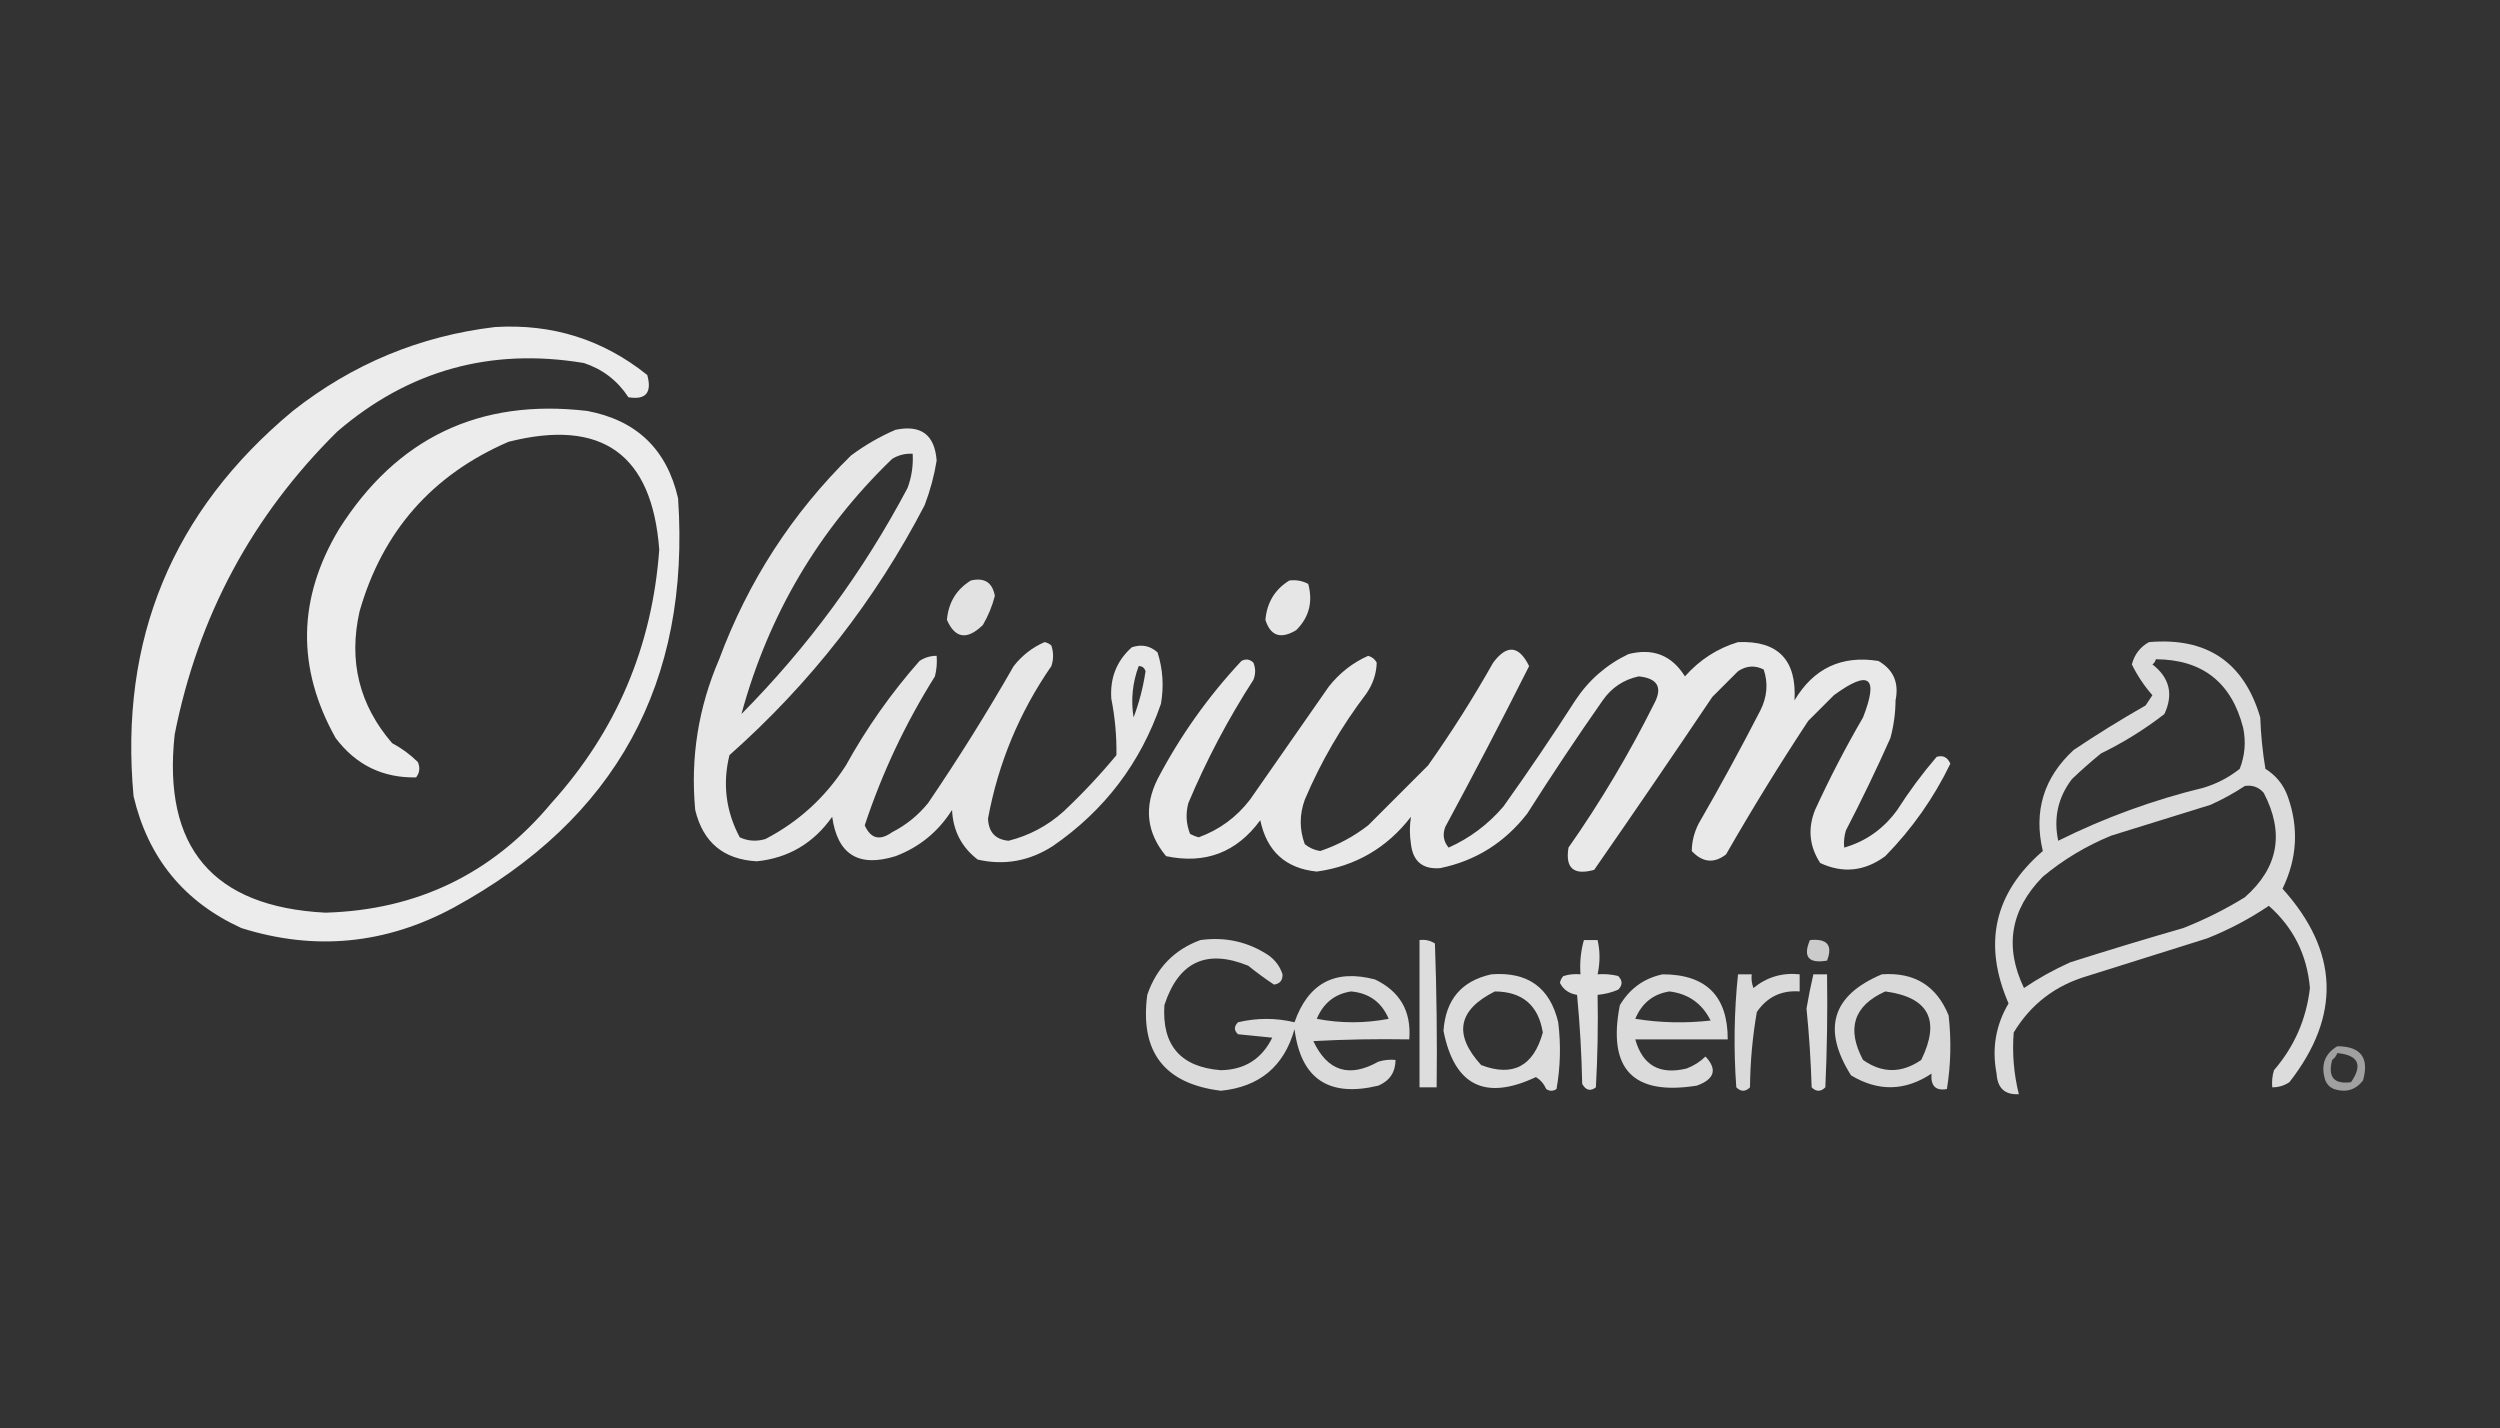
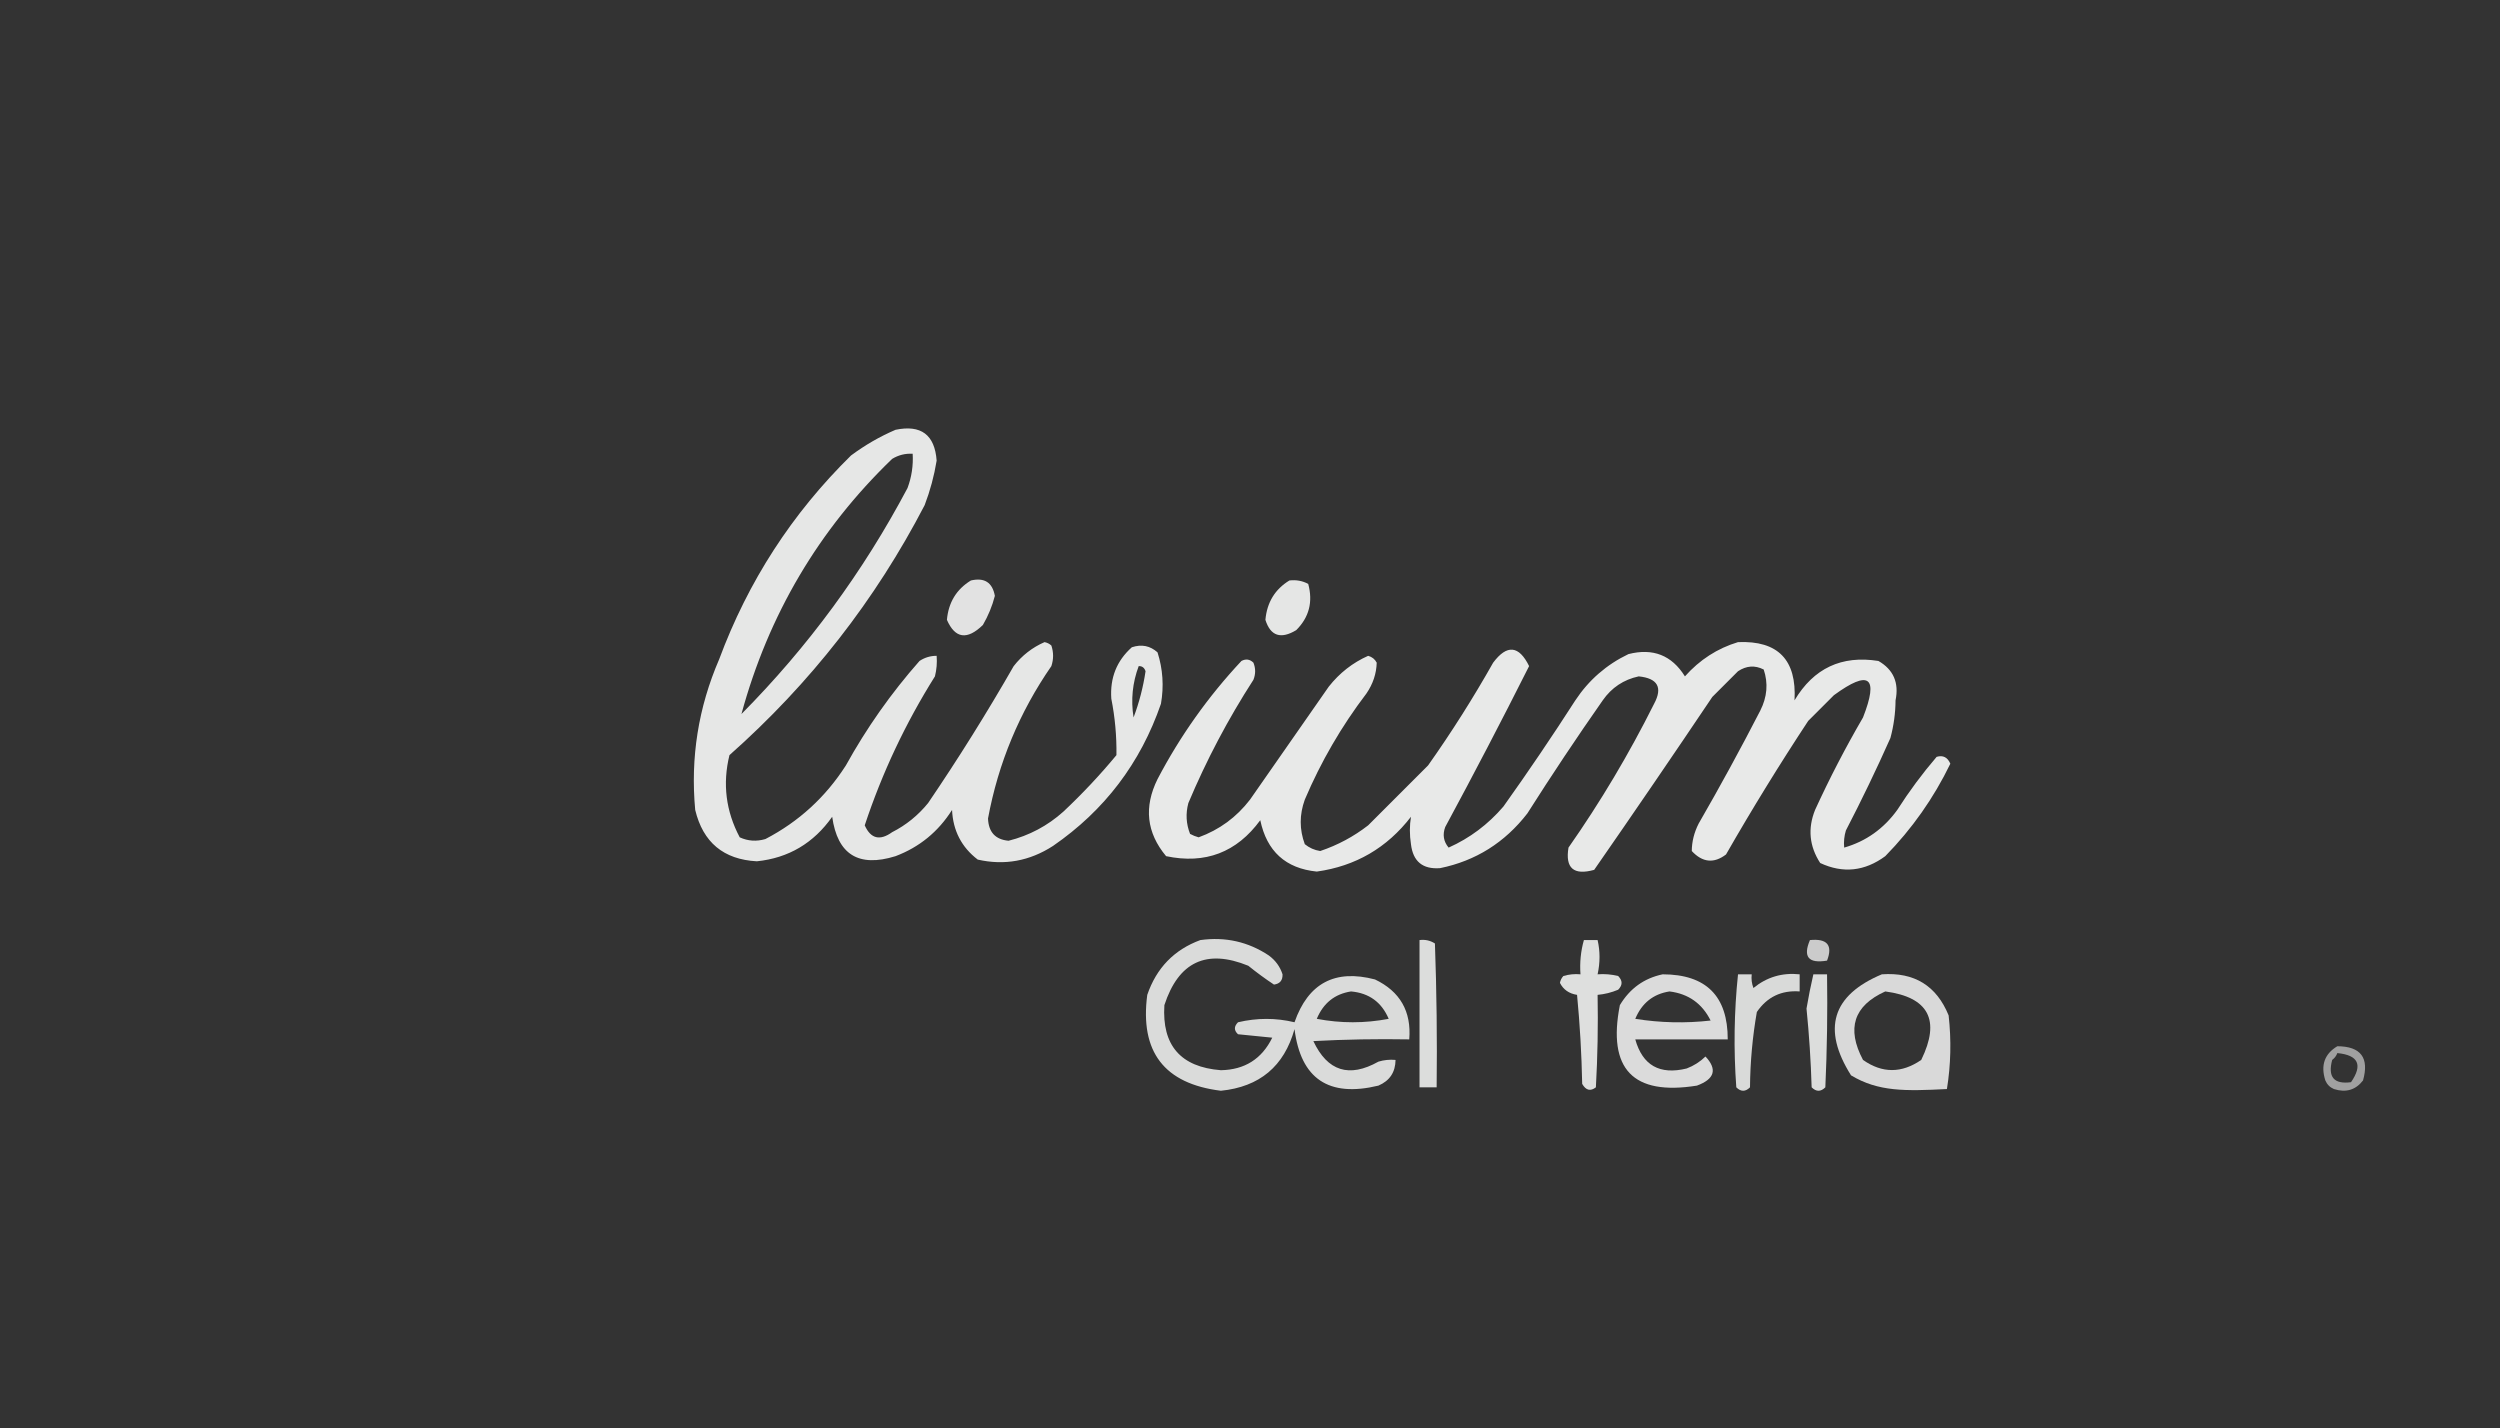
<svg xmlns="http://www.w3.org/2000/svg" version="1.1" width="730px" height="417px" style="shape-rendering:geometricPrecision; text-rendering:geometricPrecision; image-rendering:optimizeQuality; fill-rule:evenodd; clip-rule:evenodd">
  <rect width="100%" height="100%" fill="#333333" stroke="none" />
  <g>
-     <path style="opacity:0.906" fill="#fefffe" d="M 144.5,95.5 C 161.238,94.47 176.071,99.136 189,109.5C 190.424,114.662 188.59,116.829 183.5,116C 180.309,111.137 175.975,107.804 170.5,106C 143.297,101.465 119.297,108.132 98.5,126C 73.633,150.562 57.8,180.062 51,214.5C 47.448,247.448 62.115,264.781 95,266.5C 121.857,265.738 143.857,255.071 161,234.5C 179.942,213.531 190.442,188.864 192.5,160.5C 190.423,132.616 175.756,122.116 148.5,129C 126.185,138.647 111.685,155.147 105,178.5C 101.717,193.003 104.884,205.837 114.5,217C 117.266,218.467 119.766,220.3 122,222.5C 122.72,224.112 122.554,225.612 121.5,227C 111.752,227.189 103.919,223.356 98,215.5C 86.545,195.038 86.878,174.704 99,154.5C 115.905,127.798 140.072,116.298 171.5,120C 185.894,122.728 194.727,131.228 198,145.5C 201.657,199.355 179.824,239.189 132.5,265C 112.607,275.739 91.94,277.739 70.5,271C 53.749,263.357 43.249,250.524 39,232.5C 34.792,186.777 50.292,149.277 85.5,120C 102.927,106.282 122.594,98.115 144.5,95.5 Z" />
-   </g>
+     </g>
  <g>
    <path style="opacity:0.879" fill="#fefffe" d="M 261.5,125.5 C 268.948,123.952 272.948,126.952 273.5,134.5C 272.776,138.953 271.609,143.286 270,147.5C 255.582,175.27 236.582,199.604 213,220.5C 210.947,228.857 211.947,236.857 216,244.5C 218.401,245.602 220.901,245.769 223.5,245C 233.235,239.932 241.068,232.766 247,223.5C 253.06,212.544 260.227,202.378 268.5,193C 270.025,191.991 271.692,191.491 273.5,191.5C 273.662,193.527 273.495,195.527 273,197.5C 264.403,211.193 257.569,225.693 252.5,241C 254.249,244.912 256.915,245.578 260.5,243C 264.579,240.925 268.079,238.092 271,234.5C 279.834,221.503 288.167,208.17 296,194.5C 298.439,191.388 301.439,189.055 305,187.5C 305.772,187.645 306.439,187.978 307,188.5C 307.667,190.5 307.667,192.5 307,194.5C 297.664,208.006 291.497,222.84 288.5,239C 288.656,242.986 290.656,245.152 294.5,245.5C 300.542,243.98 305.875,241.146 310.5,237C 316.033,231.802 321.2,226.302 326,220.5C 326.081,214.974 325.581,209.474 324.5,204C 324.088,197.931 326.088,192.931 330.5,189C 333.347,188.056 335.847,188.556 338,190.5C 339.555,195.382 339.888,200.382 339,205.5C 333.038,222.793 322.538,236.626 307.5,247C 300.642,251.44 293.308,252.773 285.5,251C 280.776,247.387 278.276,242.554 278,236.5C 273.979,242.859 268.479,247.359 261.5,250C 250.712,253.364 244.545,249.531 243,238.5C 237.576,246.207 230.243,250.54 221,251.5C 211.277,250.971 205.277,245.971 203,236.5C 201.581,221.258 203.914,206.591 210,192.5C 218.449,169.753 231.282,149.92 248.5,133C 252.602,129.954 256.935,127.454 261.5,125.5 Z M 216.5,208.5 C 224.406,179.483 239.072,154.65 260.5,134C 262.345,132.872 264.345,132.372 266.5,132.5C 266.699,135.941 266.199,139.274 265,142.5C 252.059,166.931 235.892,188.931 216.5,208.5 Z M 332.5,194.5 C 333.497,194.47 334.164,194.97 334.5,196C 333.812,200.633 332.645,205.133 331,209.5C 330.182,204.349 330.682,199.349 332.5,194.5 Z" />
  </g>
  <g>
    <path style="opacity:0.859" fill="#fefffe" d="M 283.5,169.5 C 287.459,168.578 289.792,170.078 290.5,174C 289.724,176.995 288.557,179.828 287,182.5C 282.397,186.968 278.897,186.468 276.5,181C 276.955,175.908 279.288,172.074 283.5,169.5 Z" />
  </g>
  <g>
    <path style="opacity:0.876" fill="#fefffe" d="M 376.5,169.5 C 378.467,169.261 380.301,169.594 382,170.5C 383.426,175.757 382.259,180.257 378.5,184C 373.987,186.72 370.987,185.72 369.5,181C 369.955,175.908 372.288,172.074 376.5,169.5 Z" />
  </g>
  <g>
    <path style="opacity:0.888" fill="#fefffe" d="M 507.5,187.5 C 519.171,187.006 524.671,192.673 524,204.5C 529.589,195.122 537.755,191.289 548.5,193C 552.889,195.529 554.555,199.363 553.5,204.5C 553.472,208.236 552.972,211.903 552,215.5C 547.939,224.622 543.606,233.622 539,242.5C 538.506,244.134 538.34,245.801 538.5,247.5C 544.85,245.673 550.016,242.006 554,236.5C 557.468,231.066 561.301,225.899 565.5,221C 567.353,220.449 568.687,221.115 569.5,223C 564.654,233.017 558.321,242.017 550.5,250C 544.482,254.431 538.149,255.098 531.5,252C 528.318,247.1 527.818,241.933 530,236.5C 534.229,227.271 538.896,218.271 544,209.5C 548.654,197.619 545.821,195.452 535.5,203C 533,205.5 530.5,208 528,210.5C 519.603,223.236 511.603,236.236 504,249.5C 500.466,252.201 497.133,251.867 494,248.5C 494.019,245.756 494.686,243.089 496,240.5C 502.254,229.66 508.254,218.66 514,207.5C 516.019,203.508 516.352,199.508 515,195.5C 512.455,194.203 509.955,194.369 507.5,196C 505,198.5 502.5,201 500,203.5C 488.624,220.42 477.124,237.253 465.5,254C 459.507,255.668 457.007,253.502 458,247.5C 467.34,234.161 475.674,220.161 483,205.5C 485.55,200.73 484.05,198.064 478.5,197.5C 474.093,198.455 470.593,200.788 468,204.5C 460.419,215.328 453.085,226.328 446,237.5C 439.395,246.042 430.895,251.376 420.5,253.5C 415.43,253.882 412.597,251.548 412,246.5C 411.578,243.764 411.578,241.098 412,238.5C 404.996,247.584 395.829,252.918 384.5,254.5C 375.408,253.58 369.908,248.58 368,239.5C 361.109,248.909 351.943,252.409 340.5,250C 334.792,243.16 333.959,235.66 338,227.5C 344.613,214.888 352.78,203.388 362.5,193C 363.784,192.316 364.951,192.483 366,193.5C 366.667,195.167 366.667,196.833 366,198.5C 358.618,209.93 352.284,221.93 347,234.5C 346.179,237.554 346.345,240.554 347.5,243.5C 348.293,243.931 349.127,244.265 350,244.5C 356.048,242.305 361.048,238.638 365,233.5C 372.667,222.5 380.333,211.5 388,200.5C 391.143,196.513 394.976,193.513 399.5,191.5C 400.647,191.818 401.481,192.484 402,193.5C 401.914,196.702 400.914,199.702 399,202.5C 391.71,212.079 385.71,222.412 381,233.5C 379.413,237.882 379.413,242.215 381,246.5C 382.313,247.573 383.813,248.24 385.5,248.5C 390.607,246.78 395.274,244.28 399.5,241C 405.333,235.167 411.167,229.333 417,223.5C 423.833,213.838 430.166,203.838 436,193.5C 440.026,188.118 443.526,188.451 446.5,194.5C 438.569,210.271 430.402,225.938 422,241.5C 421.18,243.728 421.513,245.728 423,247.5C 429.193,244.728 434.526,240.728 439,235.5C 446.247,225.34 453.247,215.006 460,204.5C 463.933,198.566 469.1,194.066 475.5,191C 482.655,189.166 488.155,191.333 492,197.5C 496.315,192.654 501.482,189.321 507.5,187.5 Z" />
  </g>
  <g>
-     <path style="opacity:0.826" fill="#fefffe" d="M 627.5,187.5 C 644.398,186.023 655.232,193.357 660,209.5C 660.171,214.533 660.671,219.533 661.5,224.5C 664.583,226.417 666.75,229.084 668,232.5C 671.295,241.677 670.795,250.677 666.5,259.5C 682.968,277.798 683.634,296.632 668.5,316C 666.975,317.009 665.308,317.509 663.5,317.5C 663.34,315.801 663.506,314.134 664,312.5C 669.948,305.6 673.448,297.6 674.5,288.5C 673.661,278.821 669.661,270.821 662.5,264.5C 656.855,268.305 650.855,271.471 644.5,274C 632.833,277.667 621.167,281.333 609.5,285C 600.14,287.75 592.973,293.25 588,301.5C 587.531,307.587 588.031,313.587 589.5,319.5C 585.422,319.74 583.256,317.74 583,313.5C 581.585,306.171 582.751,299.338 586.5,293C 578.943,275.609 582.276,260.775 596.5,248.5C 593.759,236.891 596.759,227.058 605.5,219C 612.332,214.416 619.332,210.083 626.5,206C 627.167,205 627.833,204 628.5,203C 626.093,200.262 624.093,197.262 622.5,194C 623.283,191.062 624.95,188.896 627.5,187.5 Z M 629.5,192.5 C 643.09,192.582 651.59,199.249 655,212.5C 655.854,216.625 655.52,220.625 654,224.5C 650.863,226.986 647.363,228.819 643.5,230C 628.726,233.591 614.559,238.757 601,245.5C 599.594,238.859 600.927,232.859 605,227.5C 607.739,224.882 610.573,222.382 613.5,220C 620.086,216.793 626.253,212.959 632,208.5C 634.7,202.733 633.533,197.9 628.5,194C 629.056,193.617 629.389,193.117 629.5,192.5 Z M 655.5,229.5 C 657.722,229.178 659.556,229.845 661,231.5C 667.129,243.209 665.296,253.376 655.5,262C 649.779,265.527 643.779,268.527 637.5,271C 626.454,274.178 615.454,277.512 604.5,281C 599.79,283.105 595.29,285.605 591,288.5C 585.218,276.445 587.051,265.612 596.5,256C 602.503,250.994 609.17,246.994 616.5,244C 626.167,241 635.833,238 645.5,235C 649.056,233.392 652.389,231.559 655.5,229.5 Z" />
-   </g>
+     </g>
  <g>
    <path style="opacity:0.823" fill="#fefffe" d="M 350.5,274.5 C 357.799,273.489 364.466,274.989 370.5,279C 372.448,280.439 373.781,282.272 374.5,284.5C 374.566,286.266 373.732,287.266 372,287.5C 369.428,285.794 366.928,283.961 364.5,282C 352.294,277.018 344.128,280.851 340,293.5C 339.253,305.253 344.753,311.587 356.5,312.5C 363.453,312.374 368.453,309.208 371.5,303C 368.167,302.667 364.833,302.333 361.5,302C 360.289,300.887 360.289,299.72 361.5,298.5C 367.054,297.194 372.554,297.194 378,298.5C 381.983,287.092 389.816,282.925 401.5,286C 408.827,289.506 412.161,295.339 411.5,303.5C 402.161,303.334 392.827,303.5 383.5,304C 387.627,312.799 393.961,314.799 402.5,310C 404.134,309.506 405.801,309.34 407.5,309.5C 407.456,313.09 405.789,315.59 402.5,317C 387.985,320.514 379.819,315.014 378,300.5C 374.969,311.359 367.802,317.359 356.5,318.5C 339.968,316.458 332.801,307.125 335,290.5C 337.685,282.65 342.852,277.316 350.5,274.5 Z M 394.5,289.5 C 399.765,289.966 403.431,292.633 405.5,297.5C 398.5,298.833 391.5,298.833 384.5,297.5C 386.417,292.902 389.751,290.235 394.5,289.5 Z" />
  </g>
  <g>
    <path style="opacity:0.835" fill="#fefffe" d="M 414.5,274.5 C 416.144,274.286 417.644,274.62 419,275.5C 419.5,289.496 419.667,303.496 419.5,317.5C 417.833,317.5 416.167,317.5 414.5,317.5C 414.5,303.167 414.5,288.833 414.5,274.5 Z" />
  </g>
  <g>
    <path style="opacity:0.842" fill="#fefffe" d="M 462.5,274.5 C 463.833,274.5 465.167,274.5 466.5,274.5C 467.247,277.753 467.247,281.086 466.5,284.5C 468.527,284.338 470.527,284.505 472.5,285C 473.833,286.333 473.833,287.667 472.5,289C 470.564,289.813 468.564,290.313 466.5,290.5C 466.666,299.506 466.5,308.506 466,317.5C 464.413,318.727 463.079,318.394 462,316.5C 461.832,307.814 461.332,299.148 460.5,290.5C 458.16,290.134 456.493,288.967 455.5,287C 455.645,286.228 455.978,285.561 456.5,285C 458.134,284.506 459.801,284.34 461.5,284.5C 461.253,281.061 461.586,277.728 462.5,274.5 Z" />
  </g>
  <g>
    <path style="opacity:0.746" fill="#fefffe" d="M 528.5,274.5 C 533.558,274 535.224,276 533.5,280.5C 528.074,281.416 526.407,279.416 528.5,274.5 Z" />
  </g>
  <g>
-     <path style="opacity:0.833" fill="#fefffe" d="M 435.5,284.5 C 446.093,283.695 452.593,288.362 455,298.5C 455.81,305.082 455.643,311.582 454.5,318C 453.5,318.667 452.5,318.667 451.5,318C 450.845,316.513 449.845,315.347 448.5,314.5C 433.655,321.503 424.655,317.003 421.5,301C 422.128,291.885 426.794,286.385 435.5,284.5 Z M 436.5,289.5 C 444.559,289.56 449.226,293.56 450.5,301.5C 447.775,311.36 441.775,314.527 432.5,311C 424.354,302.084 425.687,294.917 436.5,289.5 Z" />
-   </g>
+     </g>
  <g>
    <path style="opacity:0.824" fill="#fefffe" d="M 485.5,284.5 C 498.186,284.52 504.52,290.853 504.5,303.5C 495.5,303.5 486.5,303.5 477.5,303.5C 479.63,311.092 484.63,313.926 492.5,312C 494.587,311.208 496.421,310.041 498,308.5C 501.515,312.259 500.682,315.093 495.5,317C 476.836,320.001 469.336,312.168 473,293.5C 475.917,288.637 480.083,285.637 485.5,284.5 Z M 487.5,289.5 C 493.016,290.181 497.016,293.014 499.5,298C 492.144,298.831 484.811,298.665 477.5,297.5C 479.417,292.902 482.751,290.235 487.5,289.5 Z" />
  </g>
  <g>
    <path style="opacity:0.818" fill="#fefffe" d="M 507.5,284.5 C 508.833,284.5 510.167,284.5 511.5,284.5C 511.343,285.873 511.51,287.207 512,288.5C 515.91,285.302 520.41,283.968 525.5,284.5C 525.5,286.167 525.5,287.833 525.5,289.5C 520.175,289.107 516.009,291.107 513,295.5C 511.737,302.728 511.07,310.061 511,317.5C 509.667,318.833 508.333,318.833 507,317.5C 506.191,306.424 506.358,295.424 507.5,284.5 Z" />
  </g>
  <g>
    <path style="opacity:0.83" fill="#fefffe" d="M 529.5,284.5 C 530.833,284.5 532.167,284.5 533.5,284.5C 533.667,295.505 533.5,306.505 533,317.5C 531.667,318.833 530.333,318.833 529,317.5C 528.769,309.805 528.269,302.138 527.5,294.5C 528.078,291.106 528.744,287.772 529.5,284.5 Z" />
  </g>
  <g>
-     <path style="opacity:0.812" fill="#fefffe" d="M 549.5,284.5 C 558.969,283.823 565.469,287.823 569,296.5C 569.812,303.747 569.646,310.914 568.5,318C 565.21,318.589 563.71,317.089 564,313.5C 556.289,318.624 548.456,318.791 540.5,314C 531.965,300.447 534.965,290.614 549.5,284.5 Z M 550.5,289.5 C 563.188,291.206 566.688,297.872 561,309.5C 555.266,313.44 549.599,313.44 544,309.5C 539.121,300.322 541.288,293.656 550.5,289.5 Z" />
+     <path style="opacity:0.812" fill="#fefffe" d="M 549.5,284.5 C 558.969,283.823 565.469,287.823 569,296.5C 569.812,303.747 569.646,310.914 568.5,318C 556.289,318.624 548.456,318.791 540.5,314C 531.965,300.447 534.965,290.614 549.5,284.5 Z M 550.5,289.5 C 563.188,291.206 566.688,297.872 561,309.5C 555.266,313.44 549.599,313.44 544,309.5C 539.121,300.322 541.288,293.656 550.5,289.5 Z" />
  </g>
  <g>
    <path style="opacity:0.535" fill="#fefffe" d="M 682.5,305.5 C 689.369,305.538 691.869,308.871 690,315.5C 687.833,318.287 684.999,319.12 681.5,318C 680.333,317.5 679.5,316.667 679,315.5C 677.581,311.082 678.748,307.749 682.5,305.5 Z M 682.5,307.5 C 688.651,308.103 689.984,310.936 686.5,316C 681.504,316.664 679.67,314.498 681,309.5C 681.717,308.956 682.217,308.289 682.5,307.5 Z" />
  </g>
</svg>